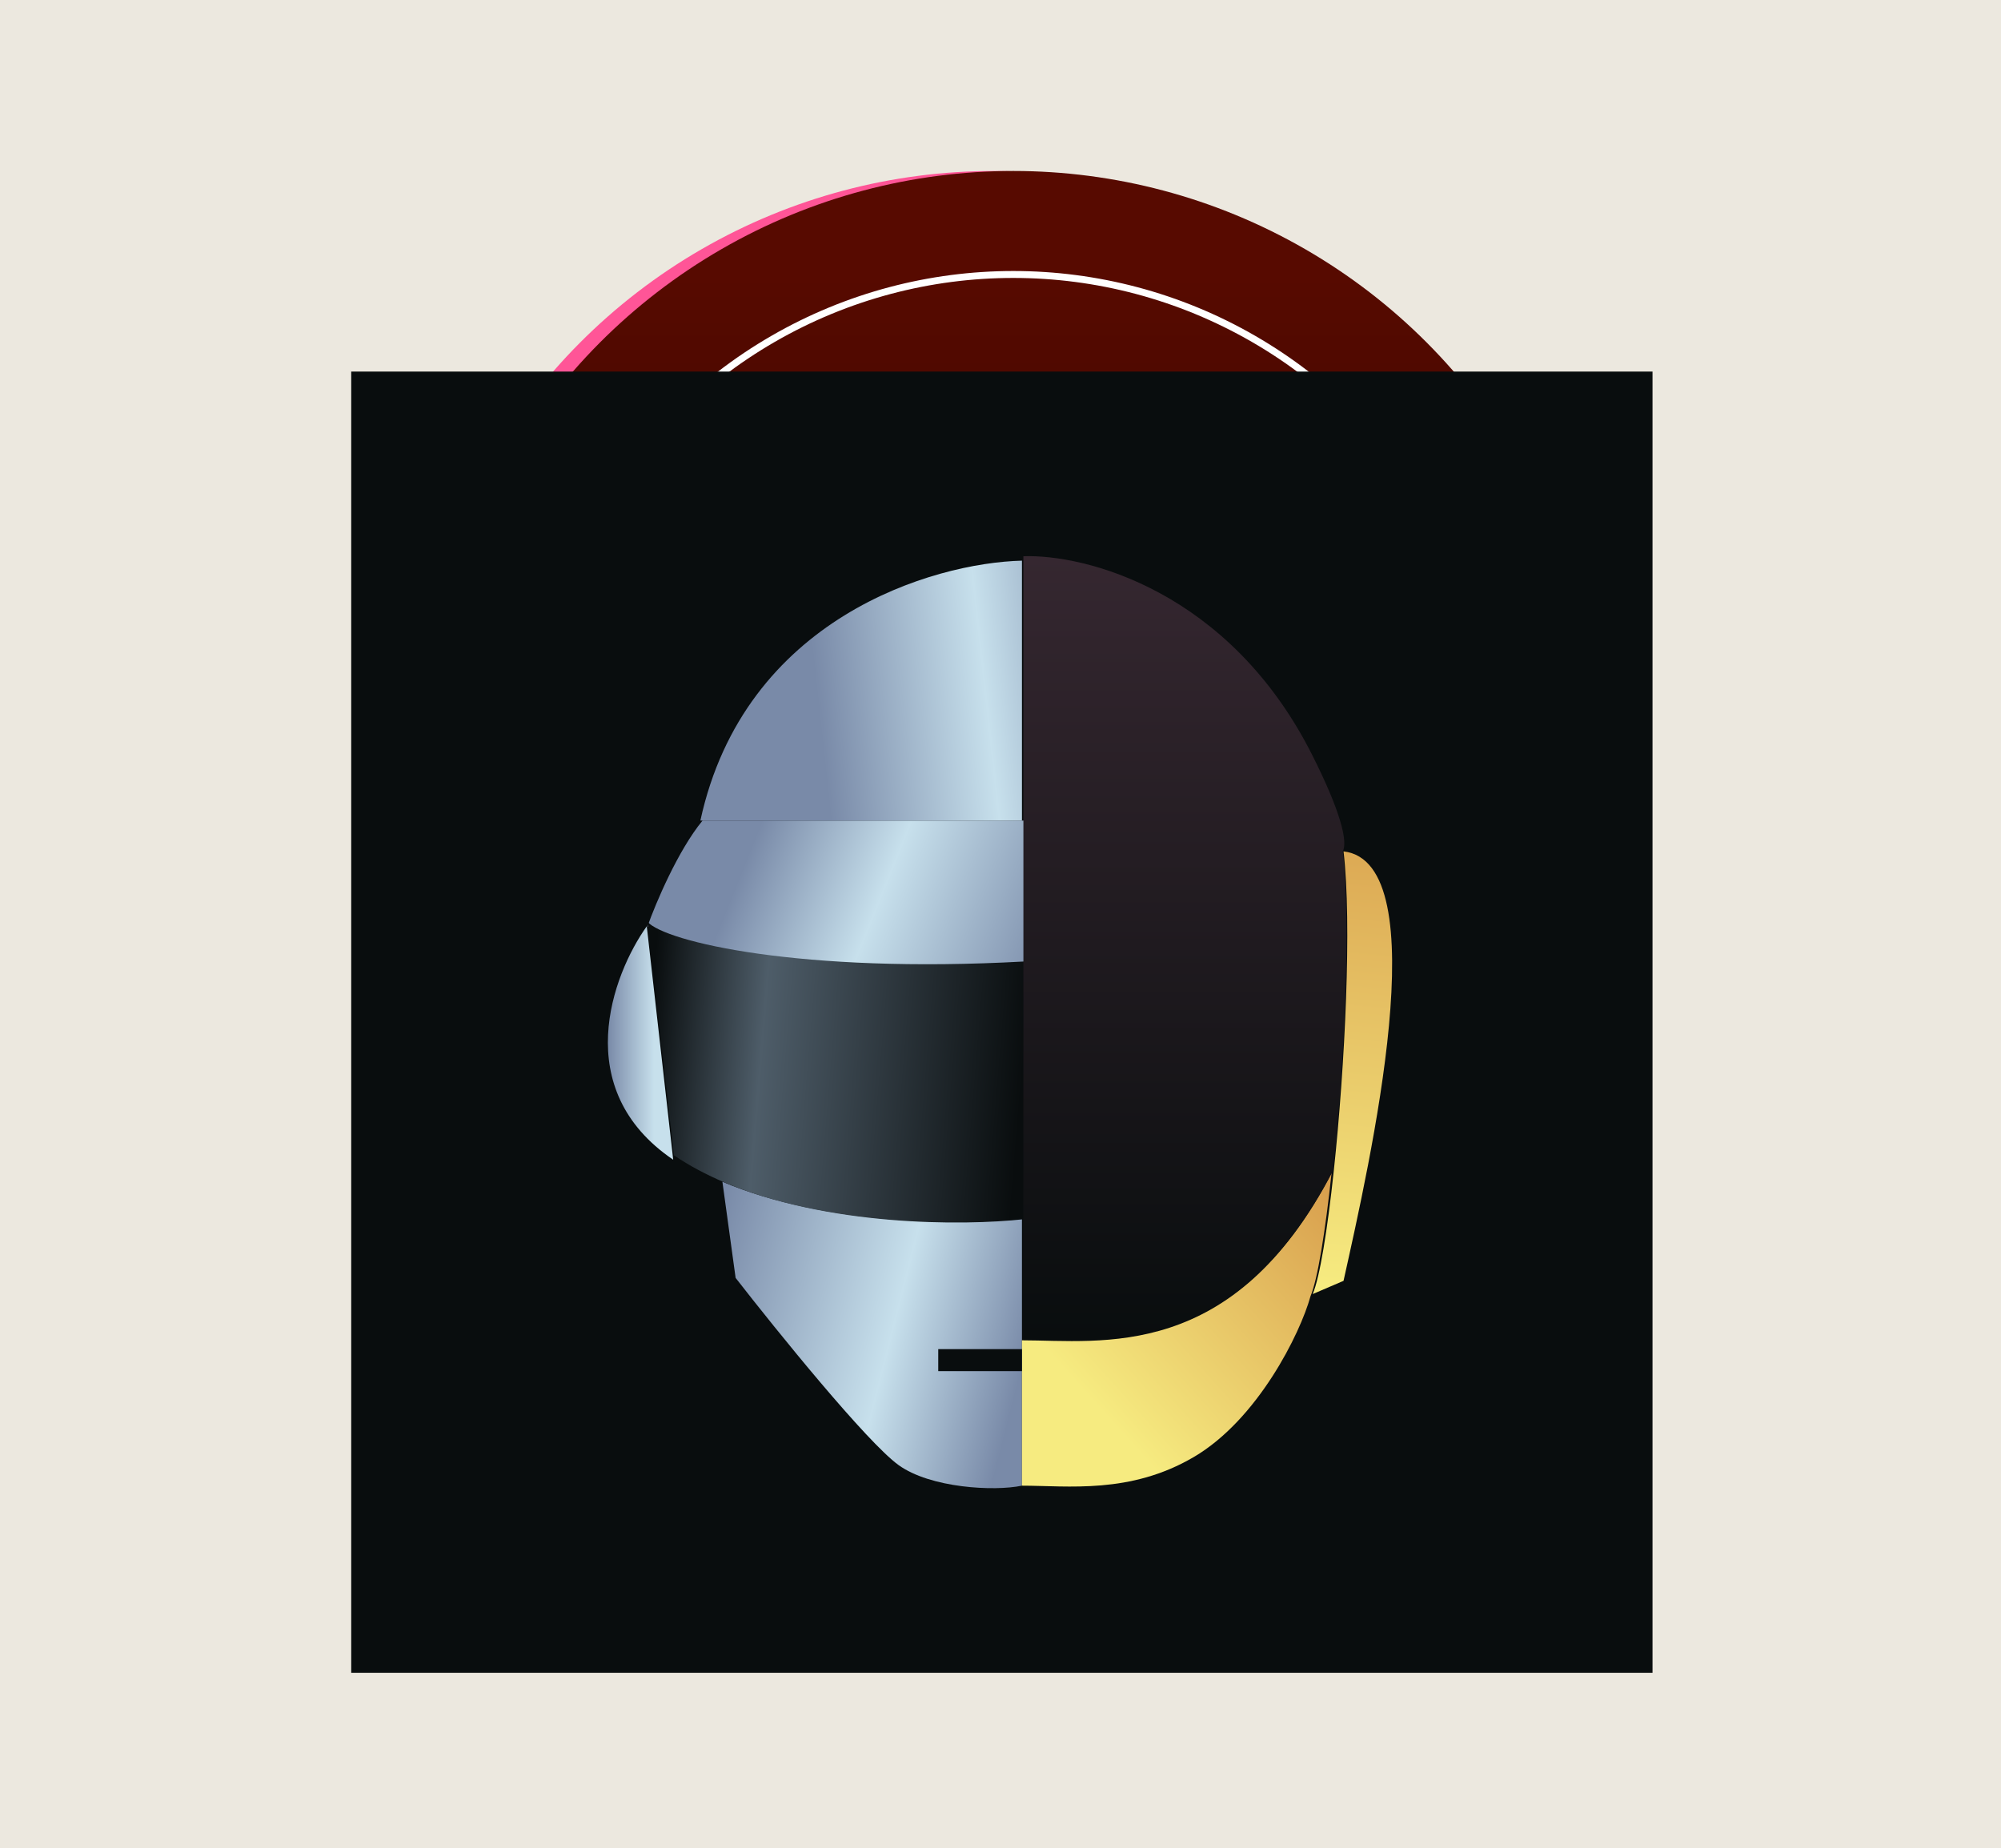
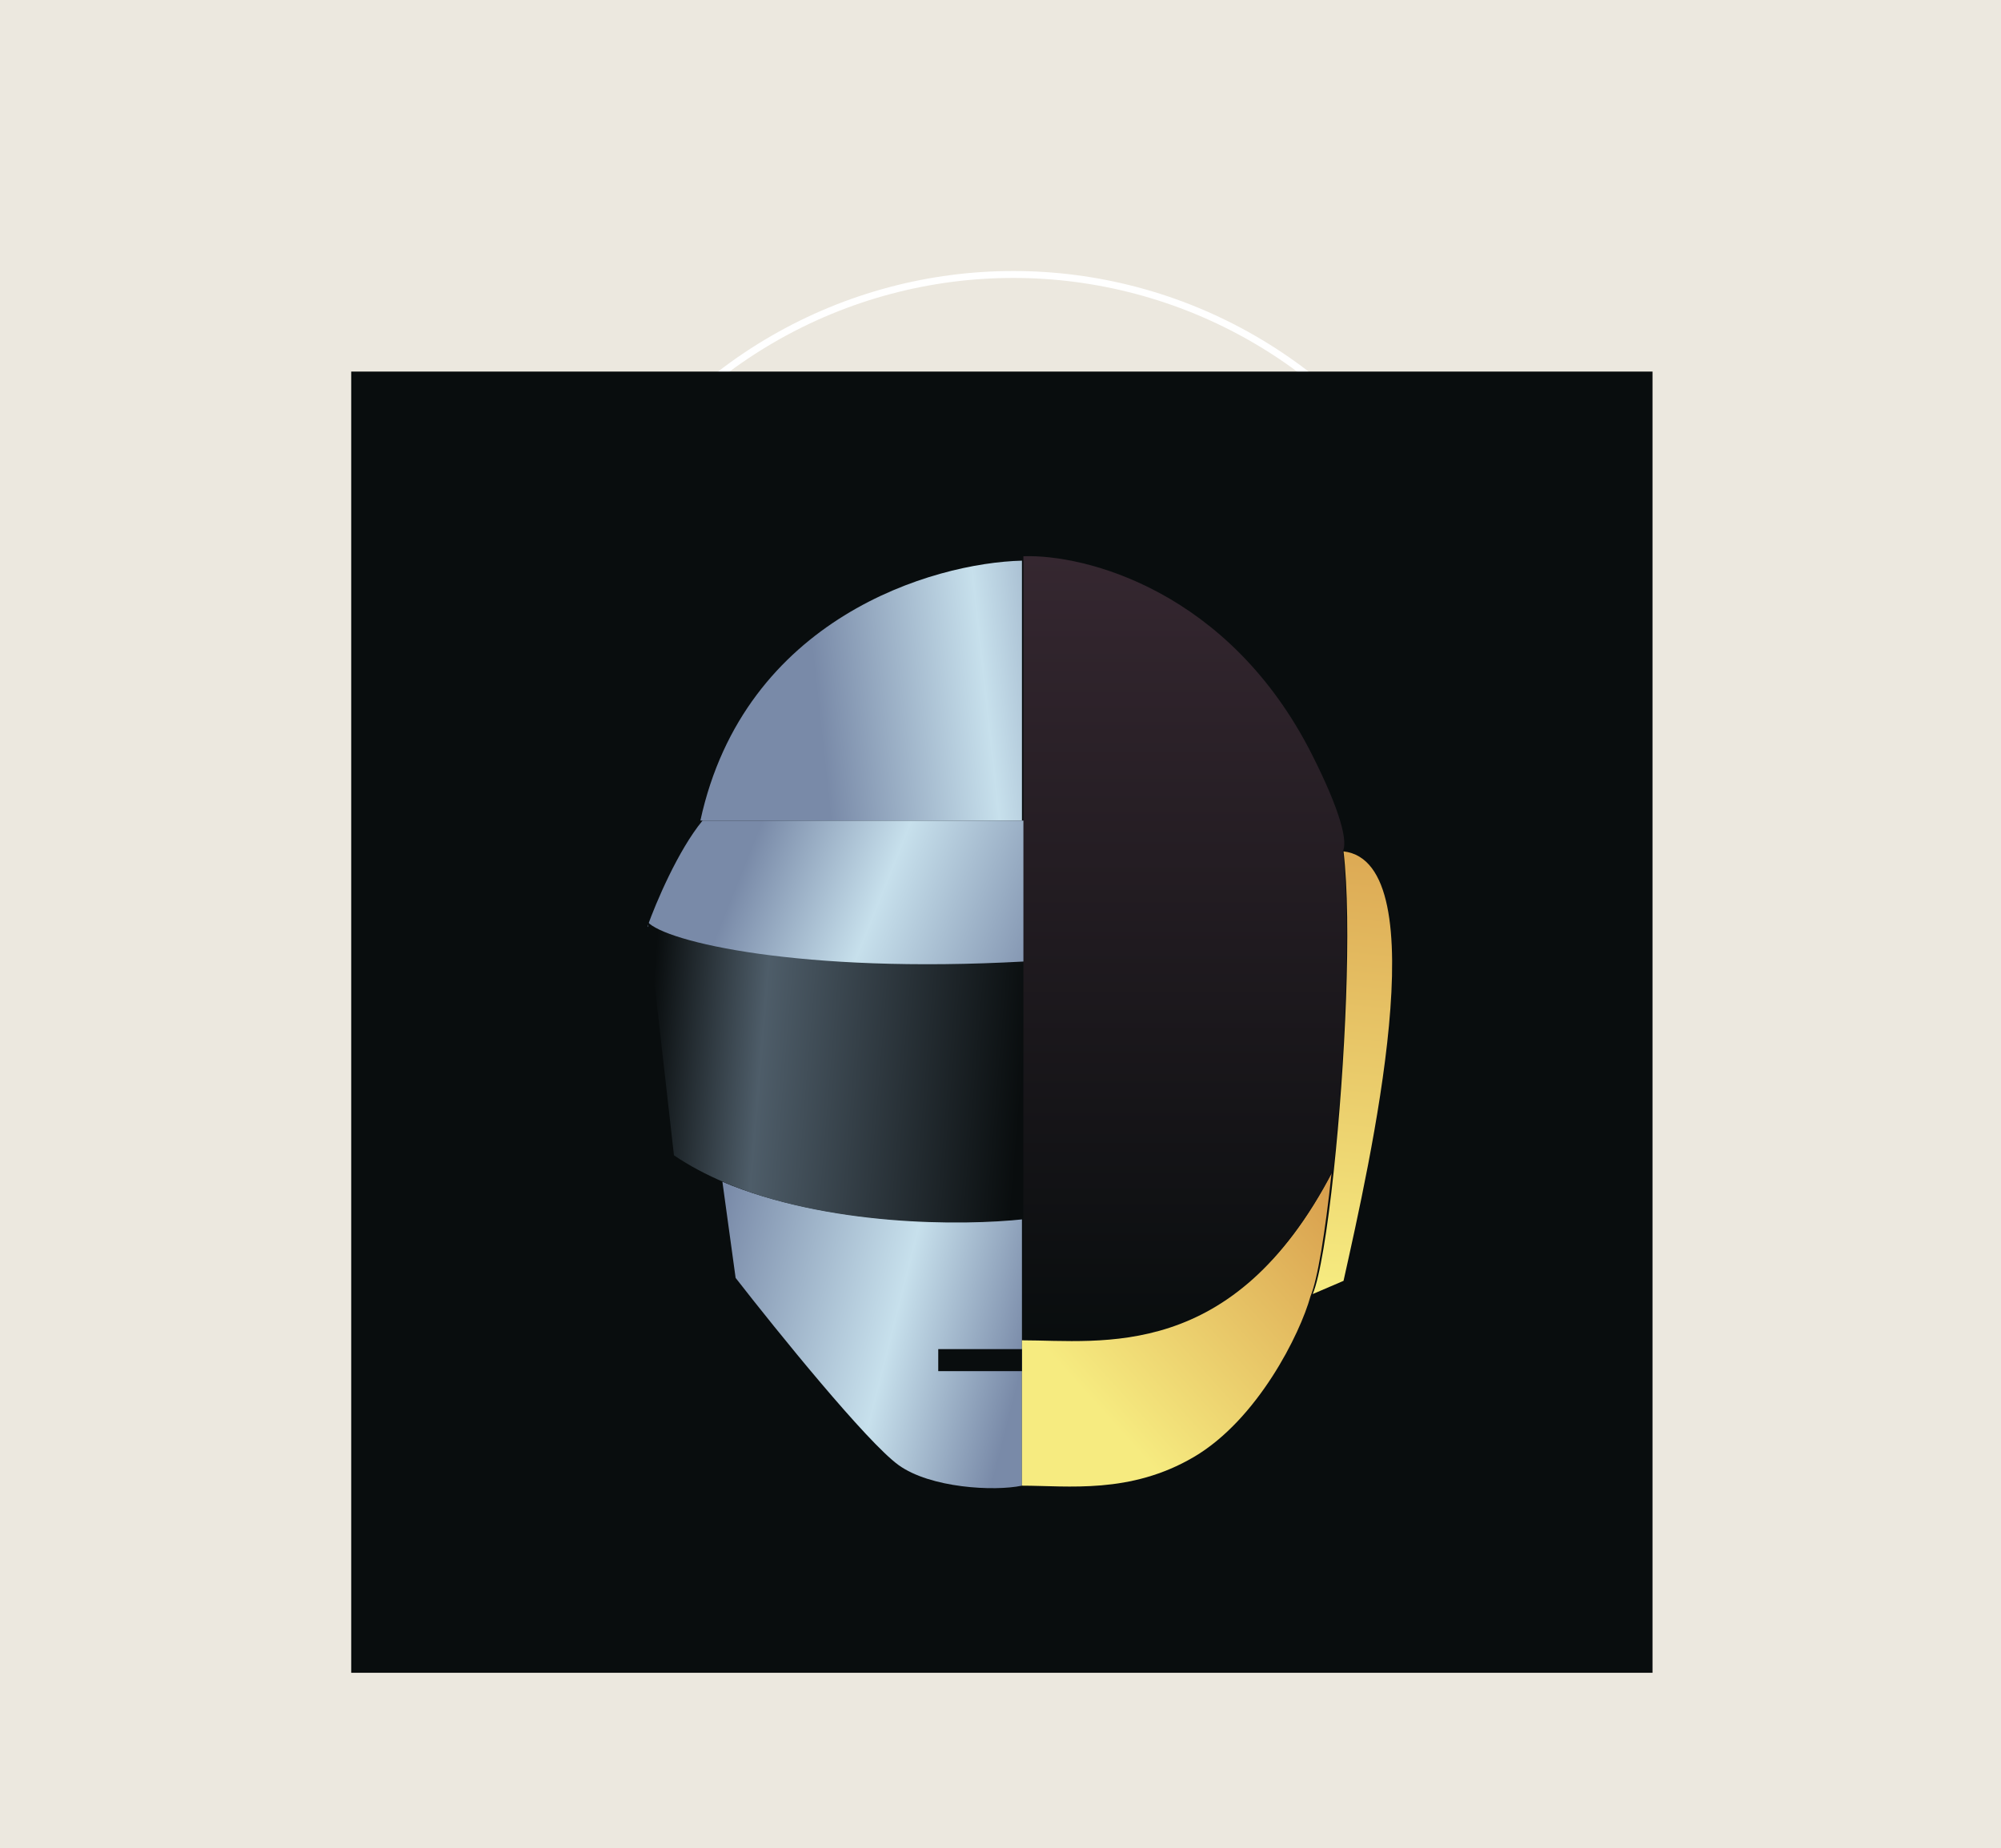
<svg xmlns="http://www.w3.org/2000/svg" width="433" height="400" fill="none">
  <path fill="#ECE8DF" d="M0 0h433v400H0z" />
-   <circle cx="214.989" cy="163.321" r="126.321" fill="#FF5597" />
-   <circle cx="219.274" cy="163.321" r="126.321" fill="url(#a)" />
  <path d="M219.273 289.642c69.765 0 126.321-56.556 126.321-126.321 0-19.903-4.603-38.731-12.802-55.477-33.011 29.282-150.611 72.732-238.67 72.732 8.414 61.602 61.239 109.066 125.151 109.066Z" fill="#000" />
  <circle cx="219.274" cy="163.321" r="103.923" stroke="#fff" stroke-width="1.5" />
  <circle cx="219.272" cy="163.32" r="78.838" stroke="#fff" stroke-width="1.5" />
-   <circle cx="219.272" cy="163.32" r="34.044" fill="#FF5597" />
-   <circle cx="219.493" cy="163.101" r="5.195" fill="#000" />
  <path fill="#090D0E" d="M76 80.408h281.592V362H76z" />
  <path d="M221.142 321.508v-57.831c-13.513 1.487-42.589 1.479-64.82-7.942l2.86 20.811c8.897 11.439 28.406 35.555 35.269 40.512 6.864 4.957 20.654 5.721 26.691 4.45Z" fill="url(#b)" />
-   <path d="M139.955 200.449c-7.467 10.486-16.777 35.27 5.719 50.521l-5.719-50.521Z" fill="url(#c)" />
  <path d="M140.117 200.449c1.748-4.925 6.577-16.396 11.916-22.878h69.585v31.457c-48.424 2.669-77.688-4.29-81.501-8.579Z" fill="url(#d)" />
  <path d="M151.558 177.571c9.532-43.849 50.362-55.764 69.585-56.241v56.241h-69.585Z" fill="url(#e)" />
  <path d="M156.799 255.896c-3.906-1.655-7.601-3.6-10.962-5.88l-5.72-50.521c3.813 4.29 33.077 11.248 81.501 8.579v55.764c-13.513 1.487-42.588 1.479-64.819-7.942Z" fill="url(#f)" />
  <path d="M290.729 277.183c5.72-25.737 20.495-90.557 0-92.94 1.829 15.546.325 46.339-2.107 69.109-1.371 12.833-3.036 23.118-4.565 26.691l6.672-2.86Z" fill="url(#g)" />
  <path d="M258.319 315.313c13.821-8.102 23.036-26.69 25.26-34.792 1.529-3.574 3.194-13.859 4.565-26.691-21.246 40.989-49.819 36.223-67.001 36.223v31.456c10.008 0 23.39 1.885 37.176-6.196Z" fill="url(#h)" />
  <path d="M283.893 163.272c-17.921-35.46-49.092-43.372-62.437-42.896v169.199c17.183 0 45.755 4.766 67.002-36.223 2.432-22.77 3.936-53.562 2.107-69.109 1.112-2.065-.409-8.579-6.672-20.971Z" fill="url(#i)" />
  <path d="M203.032 291.958h18.112v4.766h-18.112v-4.766Z" fill="#090D0E" />
  <defs>
    <linearGradient id="a" x1="219.083" y1="-5.575" x2="219.083" y2="309.205" gradientUnits="userSpaceOnUse">
      <stop offset=".208" stop-color="#570A00" />
      <stop offset="1" />
    </linearGradient>
    <linearGradient id="b" x1="151.242" y1="279.406" x2="220.828" y2="297.041" gradientUnits="userSpaceOnUse">
      <stop stop-color="#798AA8" />
      <stop offset=".595" stop-color="#C7E0EC" />
      <stop offset="1" stop-color="#798AA8" />
    </linearGradient>
    <linearGradient id="c" x1="131.539" y1="226.186" x2="141.548" y2="226.186" gradientUnits="userSpaceOnUse">
      <stop stop-color="#798AA8" />
      <stop offset="1" stop-color="#C7E0EC" />
    </linearGradient>
    <linearGradient id="d" x1="160.135" y1="189.487" x2="225.431" y2="215.7" gradientUnits="userSpaceOnUse">
      <stop stop-color="#798AA8" />
      <stop offset=".426" stop-color="#C7E0EC" />
      <stop offset="1" stop-color="#798AA8" />
    </linearGradient>
    <linearGradient id="e" x1="163.95" y1="149.927" x2="242.591" y2="141.348" gradientUnits="userSpaceOnUse">
      <stop offset=".161" stop-color="#798AA8" />
      <stop offset=".62" stop-color="#C7E0EC" />
      <stop offset="1" stop-color="#798AA8" />
    </linearGradient>
    <linearGradient id="f" x1="221.305" y1="232.382" x2="140.28" y2="225.709" gradientUnits="userSpaceOnUse">
      <stop stop-color="#090D0E" />
      <stop offset=".699" stop-color="#4E5D69" />
      <stop offset="1" stop-color="#090D0E" />
    </linearGradient>
    <linearGradient id="g" x1="296.925" y1="145.161" x2="284.533" y2="278.136" gradientUnits="userSpaceOnUse">
      <stop stop-color="#D28E42" />
      <stop offset="1" stop-color="#F6EB80" />
    </linearGradient>
    <linearGradient id="h" x1="237.347" y1="304.351" x2="300.261" y2="247.634" gradientUnits="userSpaceOnUse">
      <stop stop-color="#F6EB80" />
      <stop offset="1" stop-color="#D28E42" />
    </linearGradient>
    <linearGradient id="i" x1="256.416" y1="120.356" x2="256.416" y2="289.745" gradientUnits="userSpaceOnUse">
      <stop stop-color="#352730" />
      <stop offset="1" stop-color="#090D0E" />
    </linearGradient>
  </defs>
</svg>